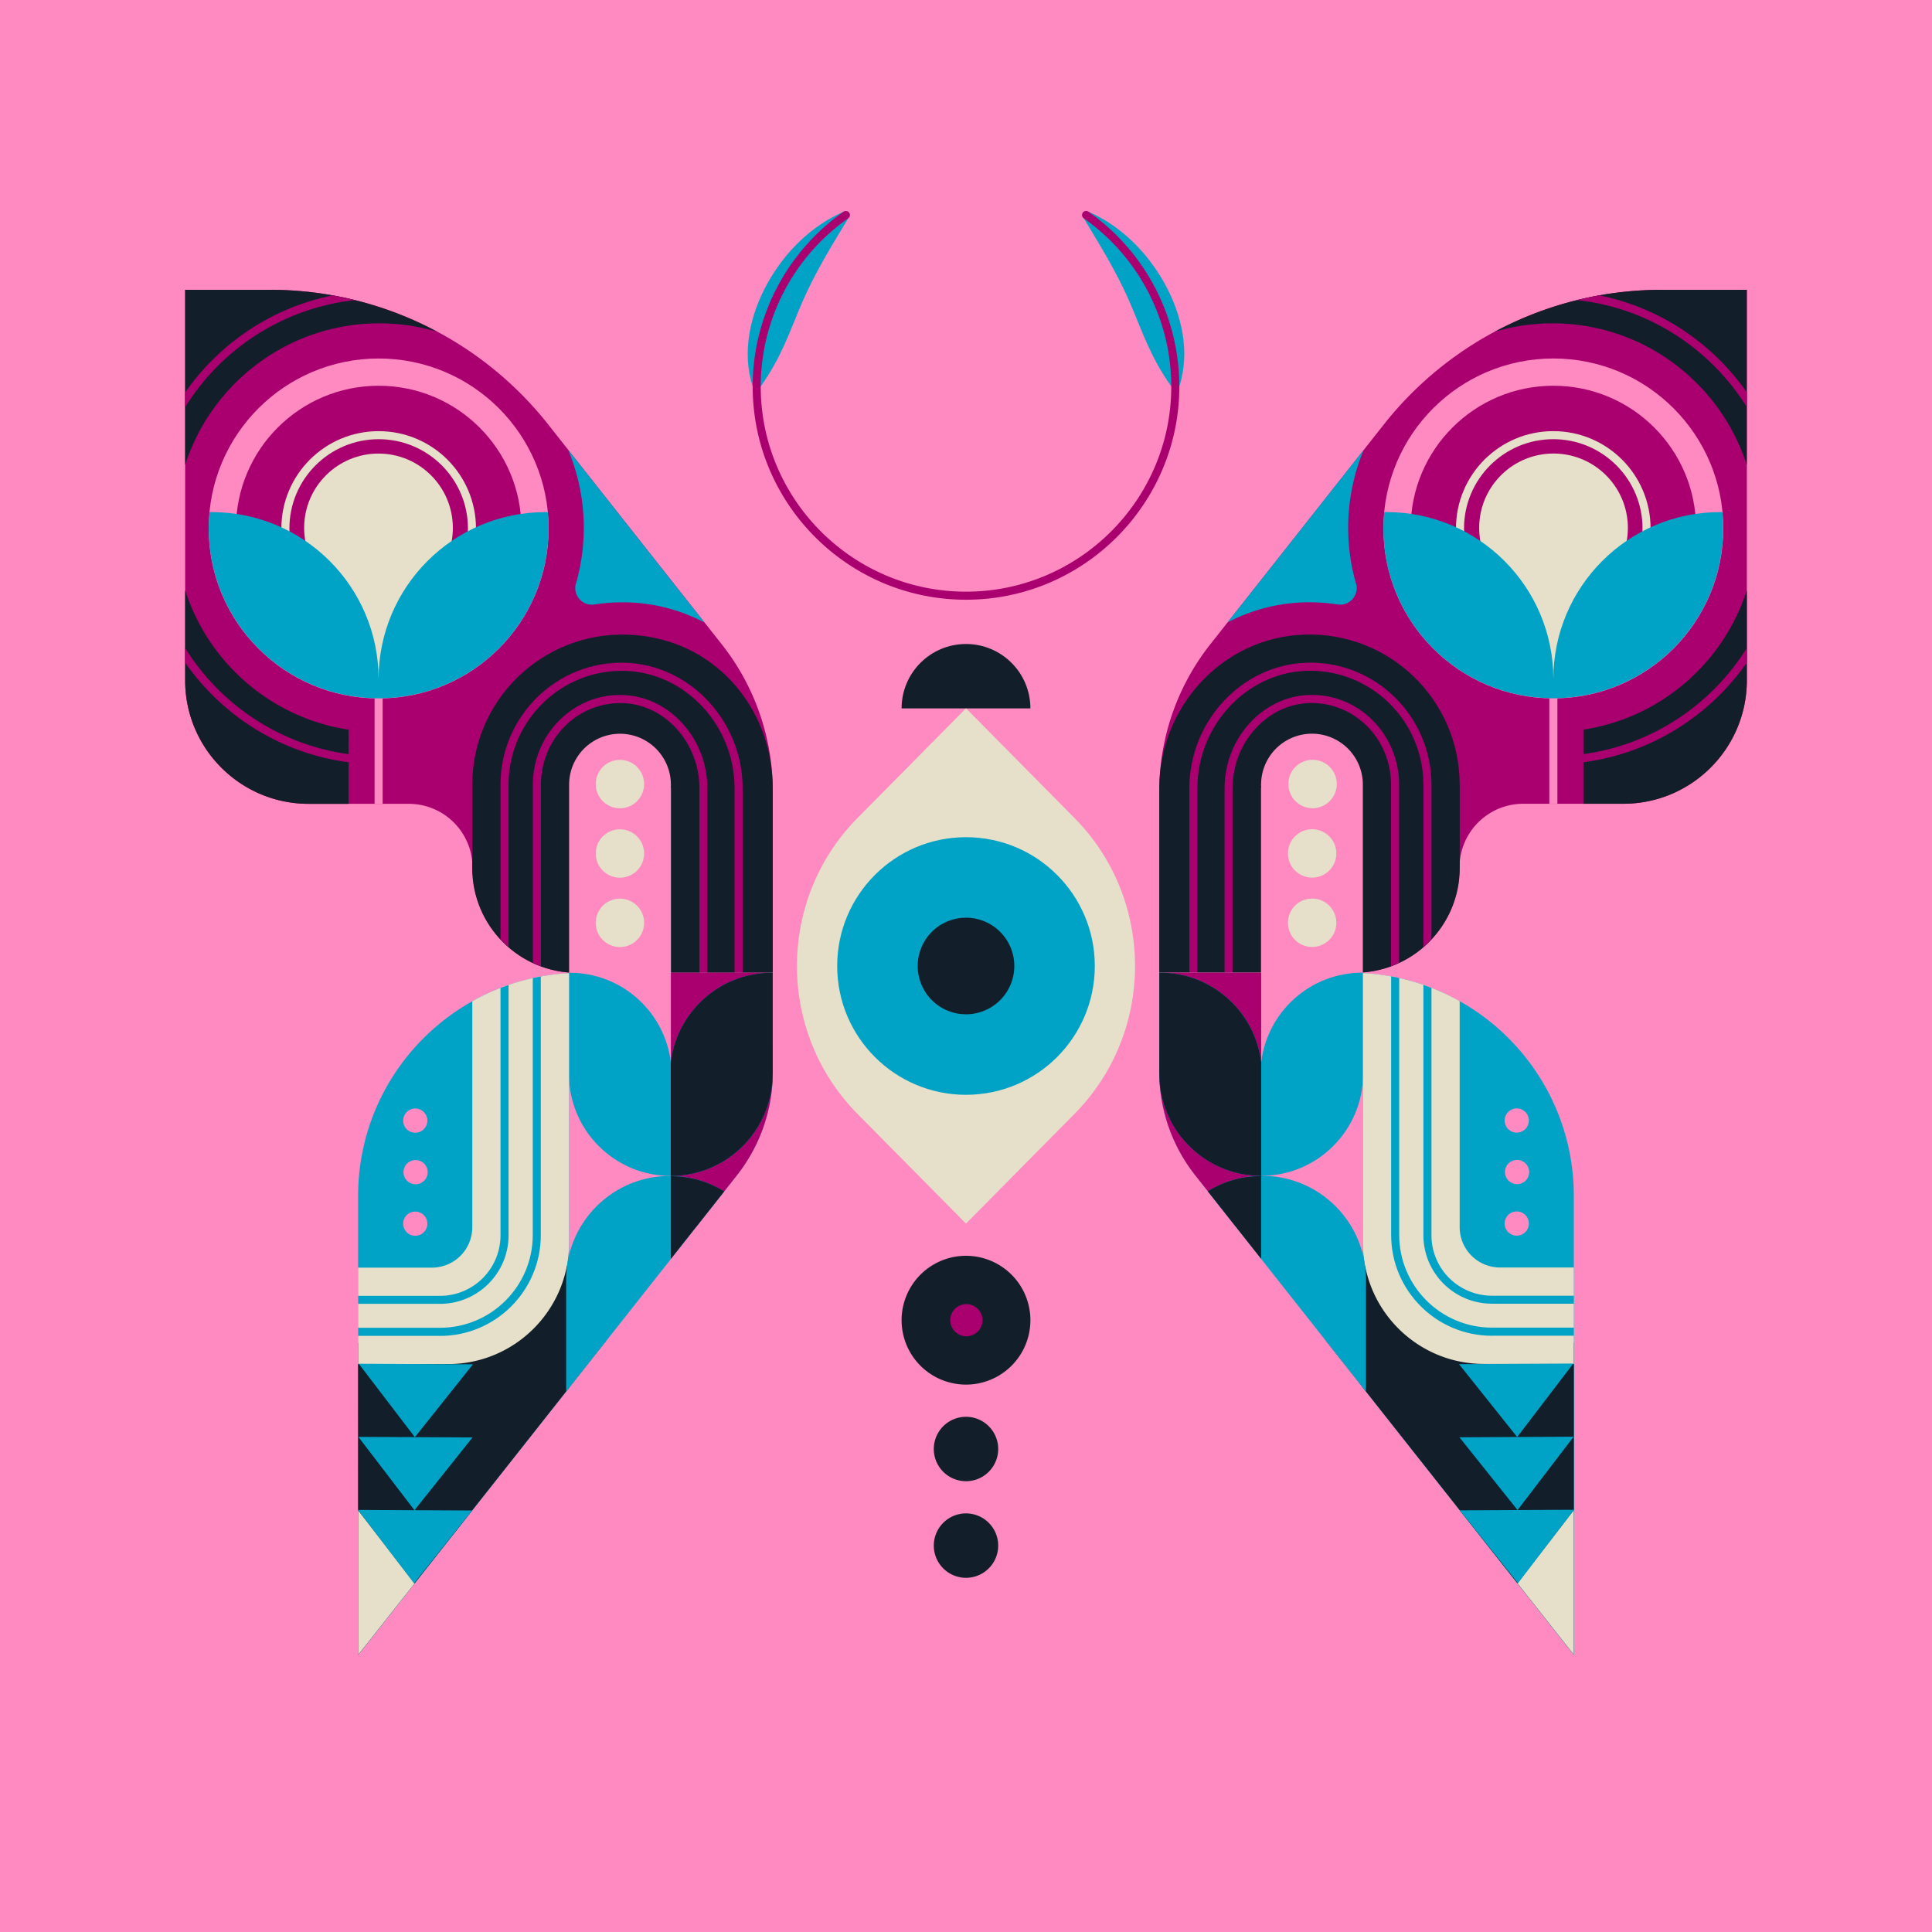
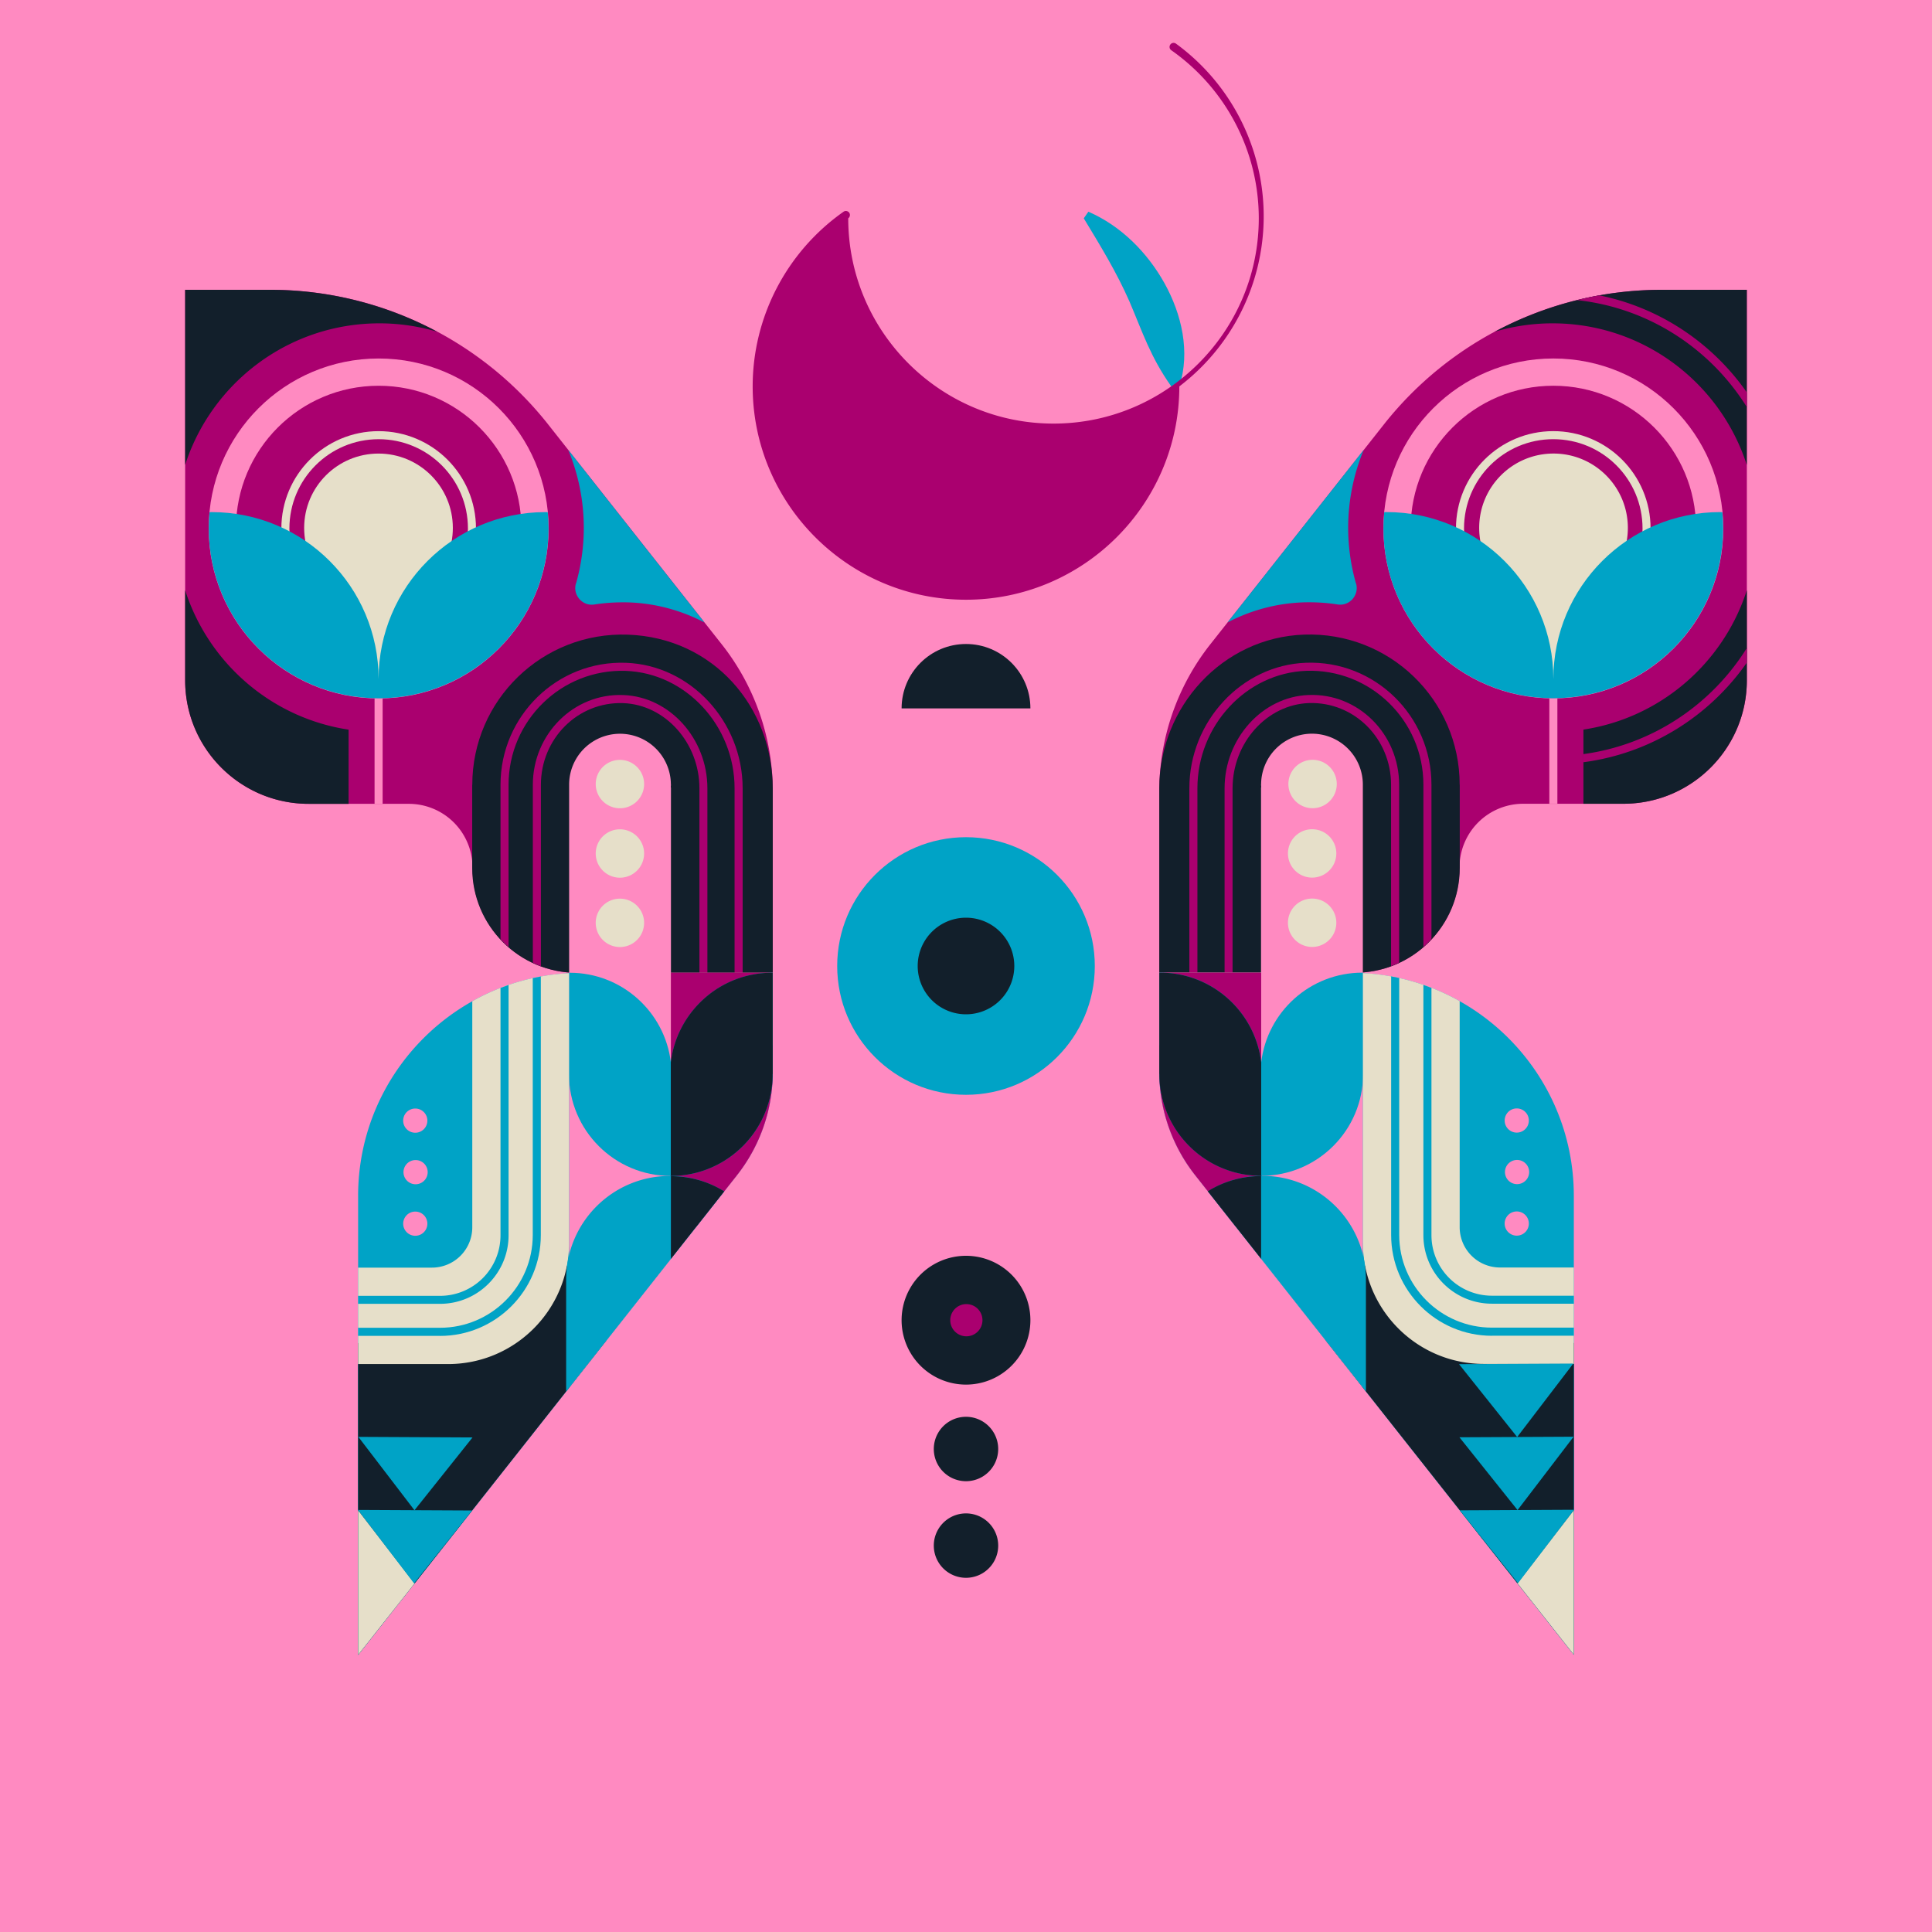
<svg xmlns="http://www.w3.org/2000/svg" width="240" height="240" fill="none">
  <g clip-path="url(#a)">
    <g clip-path="url(#b)">
      <path fill="#FF8AC1" d="M0 0h240v240H0z" />
      <path fill="#FF8AC1" d="M239.7 0H-.3v240h240V0Z" />
      <path fill="#00A3C6" d="M96 120.849v12.31A20.74 20.74 0 0 1 91.543 146l-47.058 59.588v-57.014c0-15.305 12.41-27.715 27.716-27.715H96v-.01Z" />
      <path fill="#00A3C6" d="M58.679 169.449H44.495l-.01 36.129 14.184-17.97.01-18.159Z" />
      <path fill="#AA006F" d="M23 36v48.51c0 8.473 6.871 15.345 15.345 15.345h12.44a7.917 7.917 0 0 1 7.914 7.913v.06c0 7.191 5.829 13.021 13.02 13.021H96V98.302a29.47 29.47 0 0 0-6.34-18.26L68.104 52.737A43.997 43.997 0 0 0 33.577 36H23Z" />
      <path fill="#121F2B" d="M23 73.311V84.51c0 8.474 6.871 15.346 15.345 15.346h4.958V90.64C33.708 89.187 25.905 82.356 23 73.32v-.01ZM33.577 36H23v21.746c3.295-10.197 12.851-17.58 24.14-17.58 2.484 0 4.888.371 7.151 1.033A43.935 43.935 0 0 0 33.577 36Z" />
      <path fill="#00A3C6" d="M71.54 72.49c-.41 1.432.811 2.834 2.284 2.604 1.141-.18 2.313-.27 3.505-.27.27 0 .551 0 .822.01 3.345.12 6.52 1.011 9.365 2.494L70.588 55.883a25.257 25.257 0 0 1 1.933 9.665c0 2.414-.34 4.738-.971 6.952l-.01-.01Z" />
      <path fill="#121F2B" d="M58.669 97.49c0-10.536 8.724-19.03 19.341-18.65 10.618.38 17.98 8.975 17.98 19.102v22.907H71.68c-7.192 0-13.021-5.83-13.021-13.021V97.491h.01Z" />
      <path fill="#FF8AC1" d="M47.04 86.763c11.661 0 21.114-9.453 21.114-21.115 0-11.66-9.453-21.114-21.114-21.114-11.661 0-21.115 9.453-21.115 21.114 0 11.662 9.454 21.115 21.115 21.115Z" />
      <path fill="#FF8AC1" d="M47.53 86.753h-1v13.092h1.001V86.753Z" />
      <path fill="#AA006F" d="M47.04 83.378c9.791 0 17.729-7.938 17.729-17.73 0-9.79-7.938-17.728-17.73-17.728-9.79 0-17.728 7.937-17.728 17.729 0 9.791 7.937 17.729 17.729 17.729Z" />
      <path fill="#FF8AC1" d="M83.339 97.47a6.32 6.32 0 1 0-12.64 0v23.81c.34.03.68.05 1.03.05h11.62V97.912c0-.05-.01-.1-.02-.15 0-.1.02-.211.02-.311l-.01.02Z" />
      <path stroke="#E6DFC9" stroke-miterlimit="10" d="M47.04 77.237c6.4 0 11.589-5.188 11.589-11.588 0-6.4-5.189-11.59-11.59-11.59-6.4 0-11.588 5.19-11.588 11.59 0 6.4 5.188 11.588 11.588 11.588Z" />
      <path stroke="#FF8AC1" stroke-miterlimit="10" d="M29.641 69.345h34.797" />
      <path fill="#E6DFC9" d="M56.084 67.361c.11-.58.17-1.172.17-1.782 0-5.099-4.136-9.236-9.234-9.236-5.099 0-9.236 4.137-9.236 9.236 0 .61.06 1.202.17 1.782h-.32v15.746l9.396 2.064 9.595-2.064V67.361h-.54Z" />
      <path fill="#00A3C6" d="M68.044 63.625c-.09 0-.18-.01-.27-.01-11.46 0-20.745 9.285-20.745 20.744 0-11.459-9.285-20.744-20.744-20.744-.09 0-.17.01-.25.01-.06.661-.1 1.332-.1 2.014 0 11.609 9.365 21.014 20.954 21.104h.29c11.59-.08 20.965-9.495 20.965-21.104 0-.682-.04-1.353-.1-2.014Z" />
      <path fill="#121F2B" d="M44.485 166.854v38.724l30.85-39.064v-9.245h-6.39l-24.46 9.585Z" />
      <path fill="#E6DFC9" d="m44.485 187.608 7.022 9.085-7.022 8.885v-17.97Z" />
      <path fill="#AA006F" d="M77.77 82.336c-8.544-.32-15.595 6.6-15.595 15.145v19.201c.32.341.65.661 1.001.972V97.481c0-7.983 6.601-14.414 14.554-14.143 7.462.27 13.522 6.81 13.522 14.593v22.908h1.002V97.931c0-8.313-6.5-15.305-14.494-15.595h.01Z" />
      <path fill="#AA006F" d="M87.876 120.839V97.931c0-6.18-4.687-11.378-10.437-11.589-6.17-.25-11.248 4.858-11.248 11.149v22.116c.33.15.661.29 1.002.421V97.491c0-5.72 4.567-10.337 10.216-10.147 5.229.19 9.476 4.938 9.476 10.587v22.908h1.001-.01Z" />
      <path fill="#FF8AC1" d="M70.689 120.889v51.504l20.854-26.403A20.74 20.74 0 0 0 96 133.149v-12.31H72.2c-.51 0-1.01.02-1.511.04v.01Z" />
      <path fill="#AA006F" d="m95.89 129.784-12.64 15.375v4.047l3.194 3.255L91.543 146A20.74 20.74 0 0 0 96 133.159v-3.265l-.11-.11Z" />
      <path fill="#AA006F" d="M95.61 120.839H83.34v16.016h12.27v-16.016Z" />
      <path fill="#00A3C6" d="M95.9 120.839c-6.481 0-11.82 4.878-12.561 11.158-.741-6.28-6.08-11.158-12.56-11.158h-.1v12.591c0 6.991 5.668 12.65 12.65 12.65 6.991 0 12.65-5.669 12.65-12.65v-12.591h-.1.02Z" />
      <path fill="#E6DFC9" d="M44.485 169.449h11.179c8.293 0 15.024-6.731 15.024-15.025v-33.535a27.471 27.471 0 0 0-12.02 3.486v28.086a5.01 5.01 0 0 1-5.008 5.008h-9.175v11.98Z" />
      <path fill="#00A3C6" d="M83.219 146.08c-7.122 0-12.891 5.77-12.891 12.891v13.893l.87-1.102 18.762-23.759a12.796 12.796 0 0 0-6.751-1.923h.01Z" />
      <path fill="#121F2B" d="M95.99 133.43v-12.591h-.1c-6.481 0-11.82 4.878-12.561 11.158v14.083c6.991 0 12.65-5.669 12.65-12.65h.01Zm-6.03 14.563a12.569 12.569 0 0 0-6.62-1.883v10.277l6.62-8.384v-.01Z" />
      <path fill="#00A3C6" d="M54.662 165.953c6.901 0 12.52-5.619 12.52-12.521V121.3c-.34.06-.67.13-1.001.2v31.922c0 6.351-5.169 11.519-11.519 11.519H44.485v1.002h10.177v.01Z" />
      <path fill="#00A3C6" d="M44.485 161.966h10.177c4.698 0 8.514-3.816 8.514-8.514v-31.091c-.34.121-.671.241-1.002.371v30.73a7.515 7.515 0 0 1-7.512 7.513H44.485v1.001-.01Zm-.02 25.602 6.972 9.125 7.212-9.055-14.184-.07Z" />
      <path fill="#00A3C6" d="m44.515 178.493 6.972 9.115 7.212-9.044-14.184-.071Z" />
-       <path fill="#00A3C6" d="m44.566 169.409 6.971 9.125 7.212-9.055-14.183-.07Z" />
      <path fill="#E6DFC9" d="M77.009 100.405a3.005 3.005 0 1 0 0-6.01 3.005 3.005 0 0 0 0 6.01Zm0 17.239a3.005 3.005 0 1 0-.001-6.01 3.005 3.005 0 0 0 .001 6.01Zm0-8.614a3.005 3.005 0 1 0-.001-6.01 3.005 3.005 0 0 0 .001 6.01Z" />
-       <path fill="#AA006F" d="M43.303 94.696v-1.011C34.74 92.522 27.377 87.534 23 80.502v1.813c4.628 6.63 11.91 11.278 20.303 12.38ZM23 48.76v1.814c4.517-7.252 12.2-12.34 21.105-13.292-.912-.23-1.833-.42-2.765-.59C33.778 38.213 27.267 42.64 23 48.75v.01Z" />
      <path fill="#FF8AC1" d="M51.587 153.512a1.502 1.502 0 1 0 .001-3.004 1.502 1.502 0 0 0-.001 3.004Zm0-6.4a1.503 1.503 0 1 0 0-3.005 1.503 1.503 0 0 0 0 3.005Zm0-6.4a1.503 1.503 0 1 0 0-3.006 1.503 1.503 0 0 0 0 3.006Z" />
      <path fill="#00A3C6" d="M144 120.837v12.309c0 4.657 1.572 9.184 4.457 12.839l47.05 59.58v-57.006c0-15.303-12.408-27.712-27.711-27.712H144v-.01Z" />
      <path fill="#00A3C6" d="M181.316 169.43h14.192v36.125l-14.182-17.967-.01-18.158Z" />
      <path fill="#AA006F" d="M217 36v48.503c0 8.473-6.87 15.343-15.343 15.343h-12.439a7.916 7.916 0 0 0-7.912 7.912v.06c0 7.191-5.828 13.019-13.019 13.019H144.01V98.294a29.47 29.47 0 0 1 6.34-18.258l21.552-27.3A43.992 43.992 0 0 1 206.424 36H217Z" />
      <path fill="#121F2B" d="M217 73.306v11.197c0 8.473-6.87 15.343-15.343 15.343h-4.958v-9.214c9.595-1.452 17.396-8.282 20.301-17.316v-.01ZM206.414 36h10.576v21.743c-3.295-10.196-12.85-17.577-24.136-17.577-2.484 0-4.888.37-7.151 1.032A43.927 43.927 0 0 1 206.414 36Z" />
      <path fill="#00A3C6" d="M168.457 72.485c.411 1.432-.811 2.834-2.284 2.604a22.471 22.471 0 0 0-3.505-.27c-.27 0-.551 0-.821.01a21.928 21.928 0 0 0-9.364 2.493l16.925-21.442a25.251 25.251 0 0 0-1.933 9.664c0 2.414.341 4.737.972 6.95l.01-.01Z" />
      <path fill="#121F2B" d="M181.326 97.482c0-10.535-8.723-19.028-19.339-18.648-10.115.36-17.977 8.974-17.977 19.099v22.904h24.307c7.191 0 13.019-5.828 13.019-13.019V97.482h-.01Z" />
      <path fill="#FF8AC1" d="M192.964 86.756c11.659 0 21.111-9.452 21.111-21.111 0-11.66-9.452-21.112-21.111-21.112-11.66 0-21.112 9.452-21.112 21.112 0 11.66 9.452 21.111 21.112 21.111Z" />
      <path fill="#FF8AC1" d="M193.464 86.746h-1.001v13.09h1.001v-13.09Z" />
      <path fill="#AA006F" d="M192.963 83.371c9.791 0 17.727-7.936 17.727-17.727 0-9.79-7.936-17.726-17.727-17.726-9.79 0-17.726 7.936-17.726 17.726s7.936 17.727 17.726 17.727Z" />
      <path fill="#FF8AC1" d="M156.659 97.462a6.32 6.32 0 0 1 6.32-6.32 6.326 6.326 0 0 1 6.319 6.32v23.806c-.34.03-.681.05-1.031.05h-11.618V97.903c0-.05.01-.1.02-.15 0-.1-.02-.21-.02-.31l.01.02Z" />
      <path stroke="#E6DFC9" stroke-miterlimit="10" d="M204.541 65.644c0 6.4-5.188 11.588-11.587 11.588-6.4 0-11.588-5.188-11.588-11.588 0-6.4 5.188-11.587 11.588-11.587 6.399 0 11.587 5.188 11.587 11.587Z" />
      <path stroke="#FF8AC1" stroke-miterlimit="10" d="M210.36 69.34h-34.802" />
      <path fill="#E6DFC9" d="M183.92 67.357a9.533 9.533 0 0 1-.17-1.783c0-5.097 4.136-9.233 9.234-9.233s9.234 4.136 9.234 9.233c0 .611-.06 1.202-.17 1.783h.32v15.744l-9.394 2.063-9.594-2.063V67.357h.54Z" />
      <path fill="#00A3C6" d="M171.952 63.621c.09 0 .18-.01.27-.01 11.458 0 20.742 9.284 20.742 20.742 0-11.458 9.284-20.741 20.741-20.741.09 0 .17.01.25.01.06.66.1 1.332.1 2.013 0 11.607-9.364 21.011-20.951 21.101h-.291c-11.587-.08-20.961-9.494-20.961-21.102 0-.68.04-1.352.1-2.013Z" />
      <path fill="#121F2B" d="M195.508 166.837v38.718l-30.847-39.059v-9.244h6.39l24.457 9.585Z" />
      <path fill="#E6DFC9" d="m195.508 187.588-7.011 9.083 7.011 8.884v-17.967Z" />
      <path fill="#AA006F" d="M162.228 82.33c8.542-.32 15.593 6.6 15.593 15.142v19.199c-.32.341-.651.661-1.001.972v-20.17c0-7.983-6.6-14.412-14.552-14.142-7.462.27-13.521 6.81-13.521 14.592v22.904h-1.001V97.923c0-8.313 6.5-15.303 14.492-15.594h-.01Z" />
      <path fill="#AA006F" d="M152.122 120.827V97.923c0-6.18 4.687-11.377 10.436-11.587 6.169-.25 11.247 4.857 11.247 11.146v22.114c-.331.15-.661.29-1.002.42V97.482c0-5.718-4.566-10.335-10.215-10.145-5.228.19-9.474 4.938-9.474 10.586v22.904h-1.002.01Z" />
      <path fill="#FF8AC1" d="M169.308 120.877v51.498l-20.851-26.4A20.732 20.732 0 0 1 144 133.136v-12.309h23.796c.511 0 1.011.02 1.512.04v.01Z" />
      <path fill="#AA006F" d="m144.12 129.771 12.639 15.373v4.046l-3.194 3.255-5.098-6.46a20.738 20.738 0 0 1-4.457-12.839v-3.265l.11-.11Z" />
      <path fill="#AA006F" d="M144.401 136.852h12.268v-16.014h-12.268v16.014Z" />
      <path fill="#00A3C6" d="M144.11 120.827c6.48 0 11.818 4.878 12.559 11.157.741-6.279 6.079-11.157 12.559-11.157h.1v12.589c0 6.991-5.668 12.649-12.649 12.649-6.99 0-12.649-5.668-12.649-12.649v-12.589h.1-.02Z" />
      <path fill="#E6DFC9" d="M195.507 169.431h-11.176c-8.293 0-15.023-6.731-15.023-15.023v-33.53a27.473 27.473 0 0 1 12.018 3.485v28.082a5.01 5.01 0 0 0 5.008 5.008h9.173v11.978Z" />
      <path fill="#00A3C6" d="M156.789 146.065c7.121 0 12.89 5.769 12.89 12.89v13.891l-.872-1.102-18.758-23.756a12.791 12.791 0 0 1 6.75-1.923h-.01Z" />
      <path fill="#121F2B" d="M144.01 133.416v-12.589h.1c6.48 0 11.818 4.878 12.559 11.157v14.081c-6.99 0-12.649-5.668-12.649-12.649h-.01Zm6.029 14.562a12.577 12.577 0 0 1 6.62-1.883v10.276l-6.62-8.383v-.01Z" />
      <path fill="#00A3C6" d="M185.332 165.935c-6.9 0-12.519-5.618-12.519-12.519v-32.128c.341.06.671.13 1.002.2v31.918c0 6.35 5.168 11.518 11.517 11.518h10.175v1.001h-10.175v.01Z" />
      <path fill="#00A3C6" d="M195.507 161.949h-10.175c-4.697 0-8.513-3.816-8.513-8.513V122.35c.341.12.671.24 1.002.37v30.726a7.514 7.514 0 0 0 7.511 7.512h10.175v1.001-.01Zm.031 25.599-6.971 9.123-7.221-9.053 14.192-.07Z" />
      <path fill="#00A3C6" d="m195.478 178.474-6.961 9.114-7.221-9.044 14.182-.07Z" />
      <path fill="#00A3C6" d="m195.437 169.39-6.97 9.124-7.221-9.054 14.191-.07Z" />
      <path fill="#E6DFC9" d="M162.999 100.397a3.005 3.005 0 1 0-.001-6.009 3.005 3.005 0 0 0 .001 6.009Zm0 17.236a3.004 3.004 0 1 0 0-6.009 3.004 3.004 0 0 0 0 6.009Zm0-8.613a3.004 3.004 0 1 0 0-6.009 3.004 3.004 0 0 0 0 6.009Z" />
      <path fill="#AA006F" d="M196.699 94.688v-1.011c8.563-1.162 15.924-6.15 20.301-13.18v1.813c-4.627 6.63-11.908 11.276-20.301 12.378ZM217 48.76v1.812c-4.517-7.251-12.198-12.339-21.102-13.29a42.52 42.52 0 0 1 2.764-.591c7.562 1.522 14.072 5.949 18.338 12.058v.01Z" />
      <path fill="#FF8AC1" d="M188.417 153.497a1.503 1.503 0 1 0-.002-3.006 1.503 1.503 0 0 0 .002 3.006Zm0-6.4a1.503 1.503 0 1 0-.001-3.005 1.503 1.503 0 0 0 .001 3.005Zm0-6.4a1.502 1.502 0 1 0 0-3.004 1.502 1.502 0 0 0 0 3.004Z" />
    </g>
    <path fill="#121F2B" d="M120 80c-4.42 0-8 3.58-8 8h16c0-4.42-3.58-8-8-8Z" />
-     <path fill="#E6DFC9" d="m120 152 13.47-13.62c10.04-10.15 10.04-26.62 0-36.77L120 87.99l-13.47 13.62c-10.04 10.15-10.04 26.62 0 36.77L120 152Z" />
    <path fill="#00A3C6" d="M120 136c8.837 0 16-7.163 16-16s-7.163-16-16-16-16 7.163-16 16 7.163 16 16 16Z" />
    <path fill="#121F2B" d="M120 126a6 6 0 1 0 0-12 6 6 0 0 0 0 12Zm0 46a8 8 0 1 0 0-16 8 8 0 0 0 0 16Z" />
    <path fill="#AA006F" d="M120 166a2 2 0 1 0 .001-3.999A2 2 0 0 0 120 166Z" />
    <path fill="#121F2B" d="M120 184a4 4 0 1 0 0-8 4 4 0 0 0 0 8Z" />
-     <path fill="#00A3C6" d="M94.5 48c2.6-3.67 3.57-6.75 5.2-10.56 1.6-3.63 3.52-6.77 5.67-10.32l-.57-.82c-4.03 1.74-7.31 5.04-9.45 8.87-2.14 3.84-3.24 8.54-1.85 12.83h1Z" />
    <path fill="#121F2B" d="M120 196a4 4 0 1 0 0-8 4 4 0 0 0 0 8Z" />
    <path fill="#00A3C6" d="M145.5 48c-2.6-3.67-3.57-6.75-5.2-10.56-1.6-3.63-3.52-6.77-5.67-10.32l.57-.82c4.03 1.74 7.31 5.04 9.45 8.87 2.14 3.84 3.24 8.54 1.85 12.83h-1Z" />
-     <path fill="#AA006F" d="M120 74.5c-14.61 0-26.5-11.89-26.5-26.5 0-8.62 4.22-16.73 11.29-21.7.22-.16.54-.1.7.12.16.23.1.54-.12.7A25.532 25.532 0 0 0 94.5 48c0 14.06 11.44 25.5 25.5 25.5s25.5-11.44 25.5-25.5c0-8.3-4.06-16.1-10.87-20.88a.499.499 0 0 1-.12-.7c.16-.23.47-.28.7-.12A26.546 26.546 0 0 1 146.5 48c0 14.61-11.89 26.5-26.5 26.5Z" />
+     <path fill="#AA006F" d="M120 74.5c-14.61 0-26.5-11.89-26.5-26.5 0-8.62 4.22-16.73 11.29-21.7.22-.16.54-.1.7.12.16.23.1.54-.12.7c0 14.06 11.44 25.5 25.5 25.5s25.5-11.44 25.5-25.5c0-8.3-4.06-16.1-10.87-20.88a.499.499 0 0 1-.12-.7c.16-.23.47-.28.7-.12A26.546 26.546 0 0 1 146.5 48c0 14.61-11.89 26.5-26.5 26.5Z" />
  </g>
  <defs>
    <clipPath id="a">
      <path fill="#fff" d="M0 0h240v240H0z" />
    </clipPath>
    <clipPath id="b">
      <path fill="#fff" d="M0 0h240v240H0z" />
    </clipPath>
  </defs>
</svg>